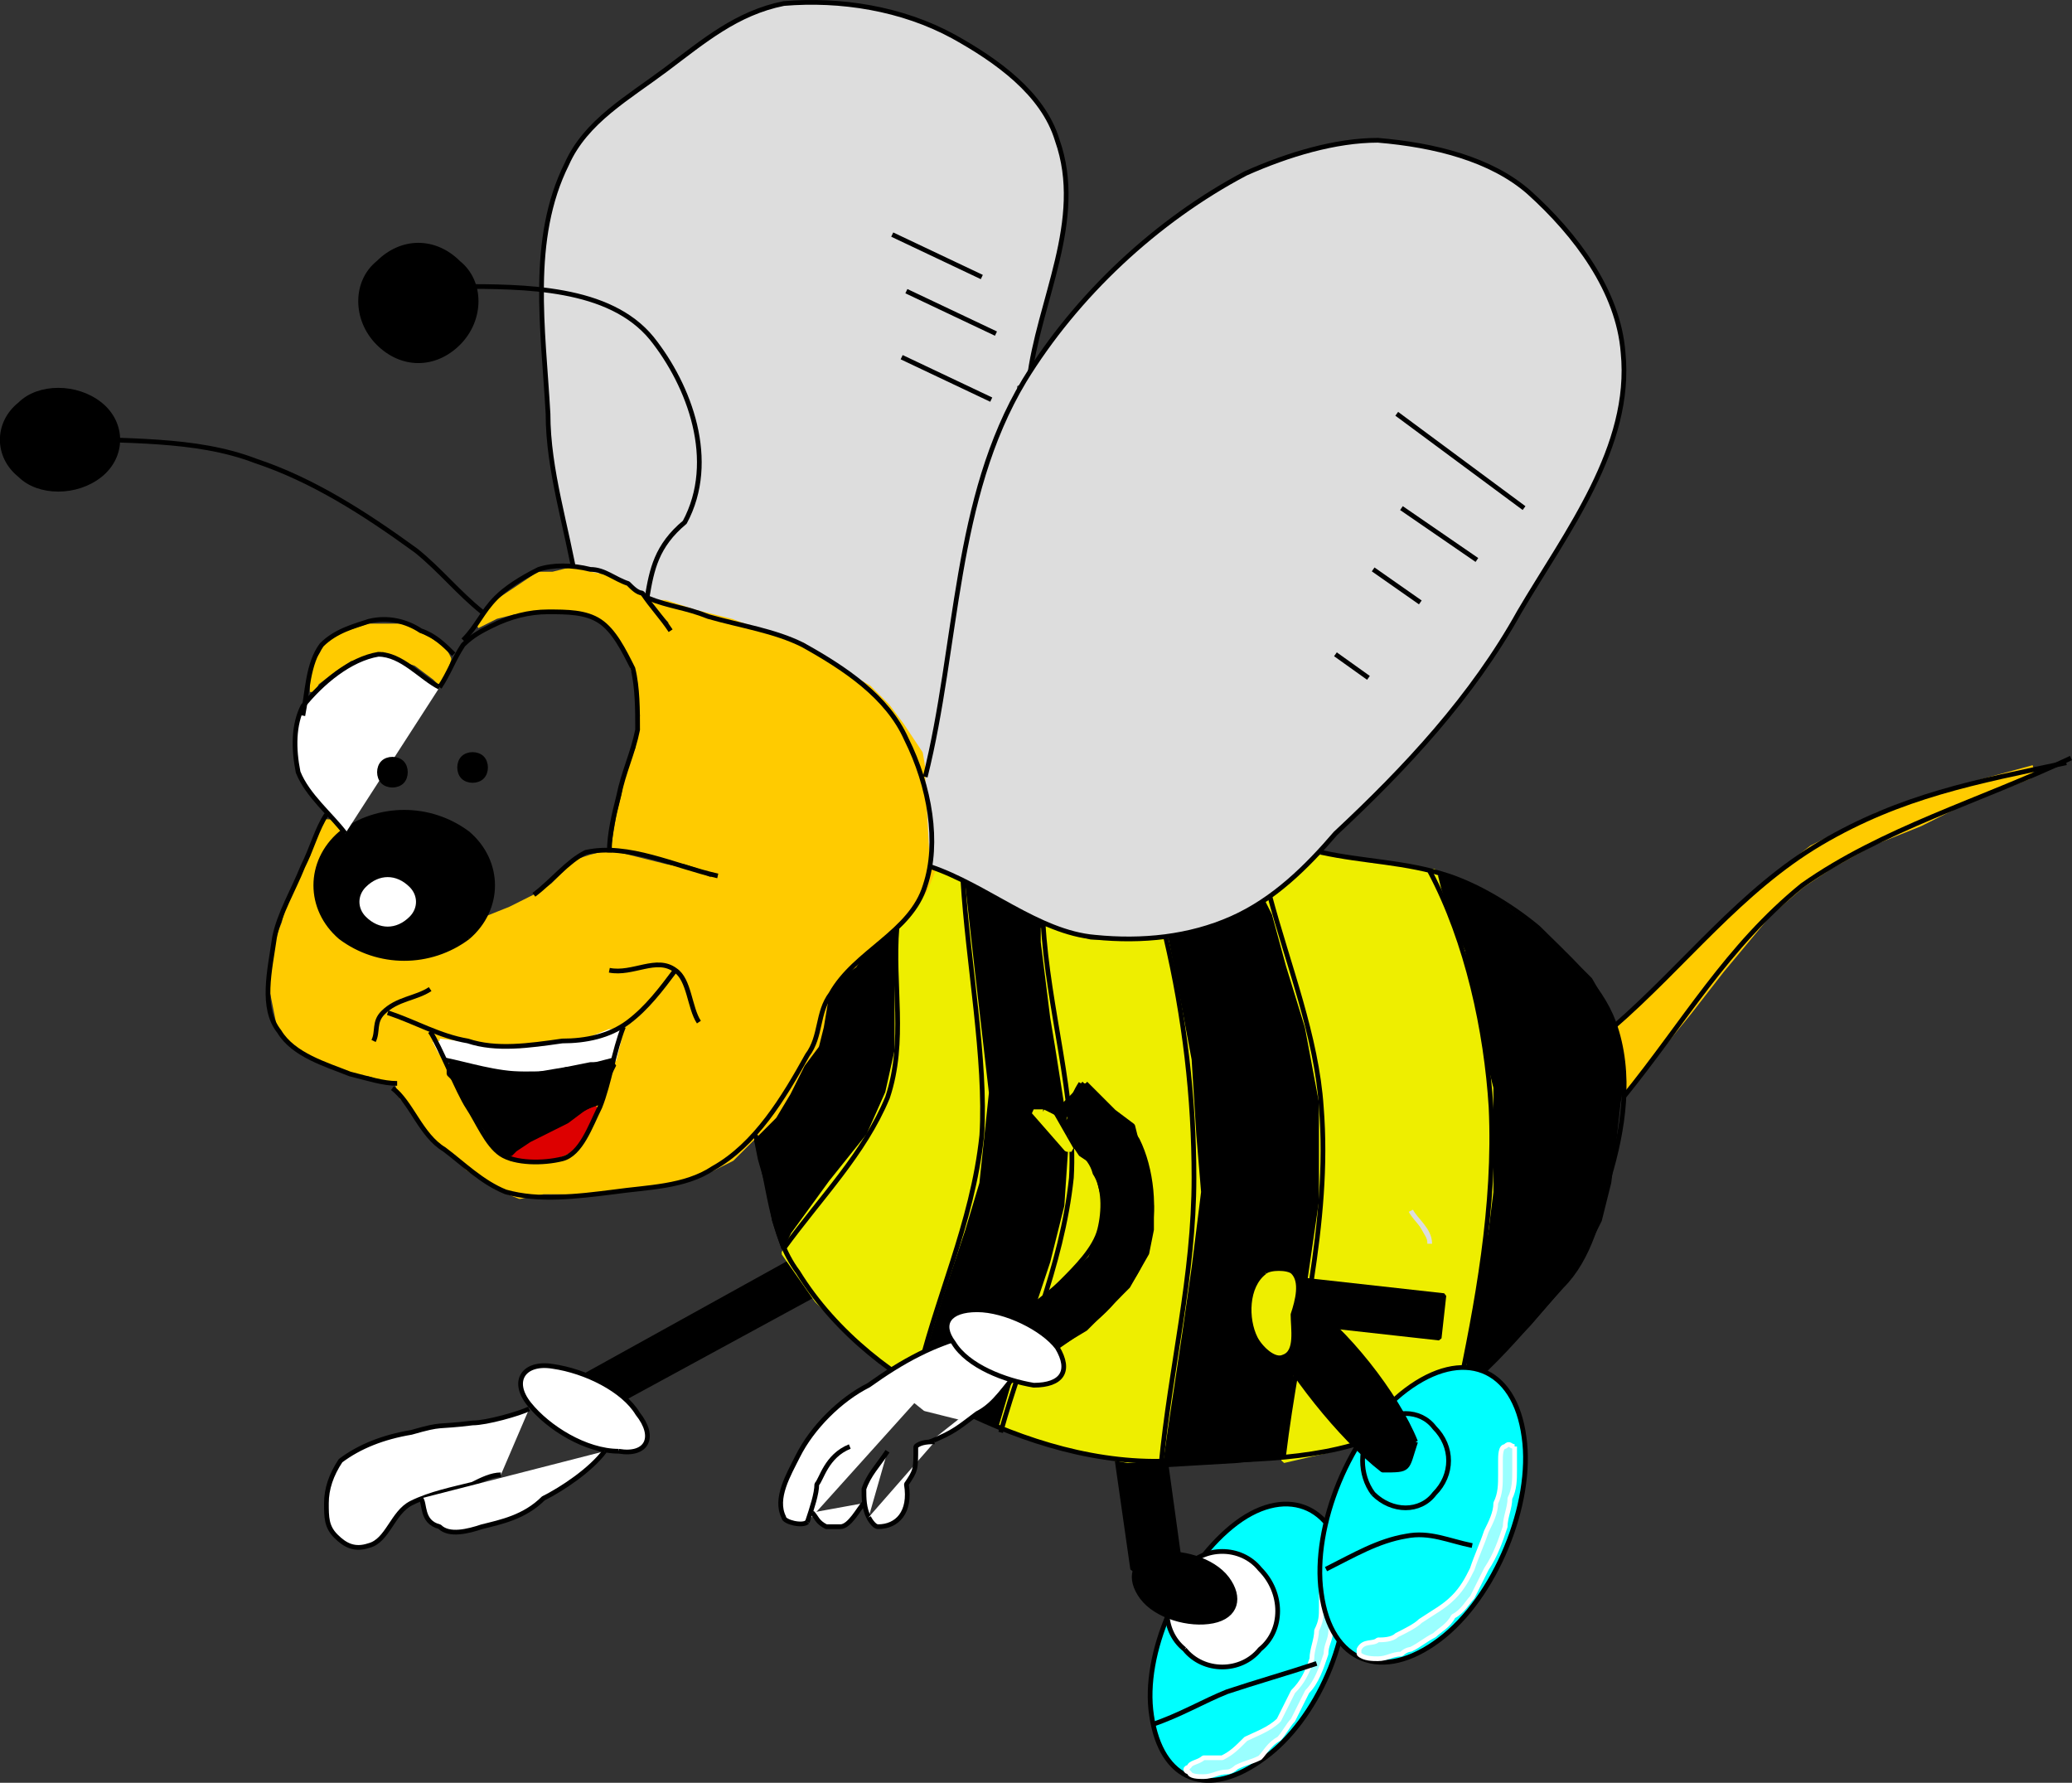
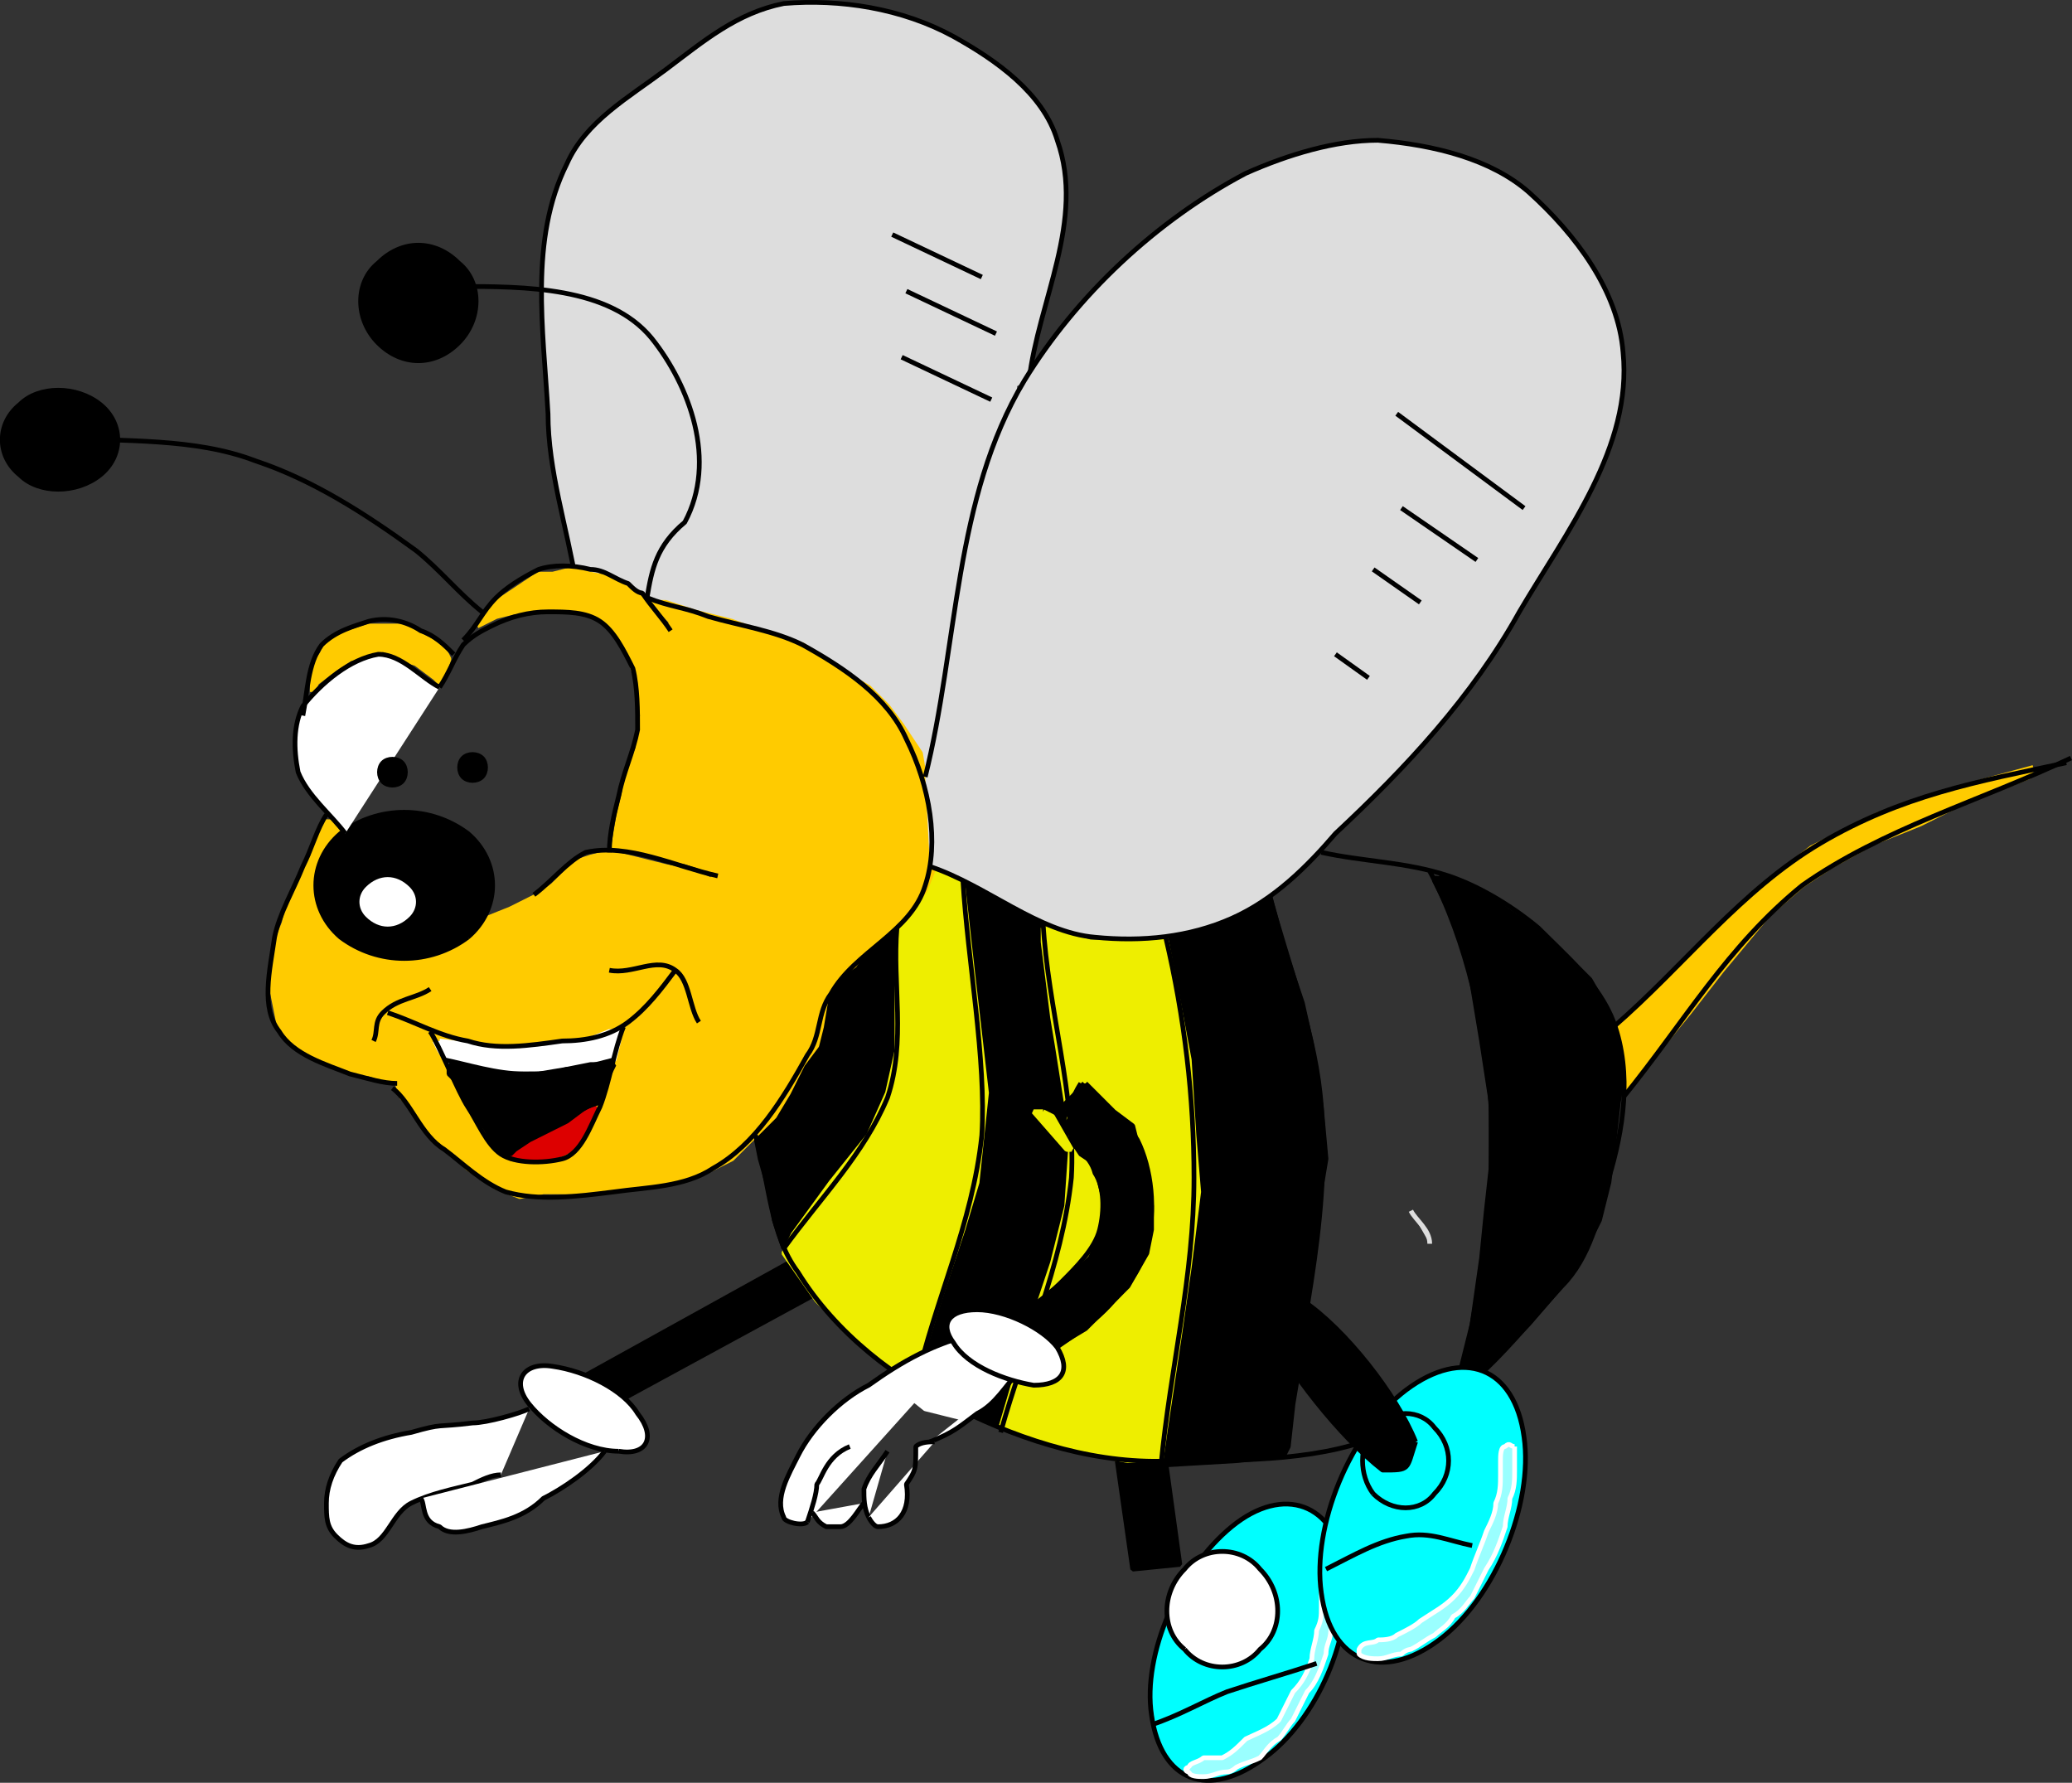
<svg xmlns="http://www.w3.org/2000/svg" width="439.443" height="378.052" version="1.2">
  <rect width="100%" height="100%" fill="#333333" stroke="none" />
  <g fill="none" fill-rule="evenodd" stroke="#000" stroke-linejoin="bevel" font-family="'Sans Serif'" font-size="12.5" font-weight="400">
    <path fill="#000" d="m178.229 261.746 7 6-57 31-6-6 56-31" vector-effect="non-scaling-stroke" />
    <path fill="#000" d="m236.229 304.746 10-2 4 29-10 1-4-28" />
    <path fill="#0ff" d="M244.229 363.746c2 14 12 18 24 9 11-8 19-26 17-40s-13-18-24-9-19 27-17 40" />
    <path fill="#9affff" stroke="#fff" d="M283.229 335.746v4c0 2-1 4-1 6s-1 3-1 5c-1 3-2 6-4 8l-3 6c-1 1-2 3-3 4-2 1-3 3-4 4-2 1-3 1-5 2 0 0-1 1-2 1-2 0-3 1-5 1-1 0-3 0-3-1-1 0-1-1 0-1 0-1 2-1 3-2h4c2-1 3-2 5-4 2-1 5-2 7-4l3-6c2-2 3-4 4-7 0-2 1-4 1-6 1-2 1-3 1-5v-3c0-1 0-3 1-3h2" />
    <path fill="#fff" d="M251.229 349.746c4 5 12 5 16 0 5-4 5-12 0-17-4-5-12-5-16 0-5 5-5 13 0 17" />
    <path fill="#ddd" d="M122.229 123.746c-2-12-6-24-6-36-1-18-4-37 4-53 4-9 13-14 21-20s15-12 25-14c12-1 25 1 36 7 9 5 19 12 22 22 6 17-4 34-6 51" />
    <path fill="#ddd" stroke="#ddd" d="M215.229 80.746v4l-3 5-2 7-4 10-2 9-2 16-1 5-1 8-2 8-1 9-2 2-3-8-4-6-7-6-11-8-10-3-7-2-5-1-6-2-4-1-4-2-4-2-3-2 4-3 7-3 13-7 23-9 28-13 13-5" vector-effect="non-scaling-stroke" />
    <path fill="#000" d="M190.229 196.746v23l-2 12-7 14-9 11-6 8-2-6-1-6-2-7-1-5 7-10 4-6 2-7 2-5 2-5 4-4 5-3 3-3m15-11 5 3 9 5 3 1 1 13 3 14 2 15v8l-2 14-4 15-5 15-2 6-2 7-8-4-10-5 9-31 3-12 1-5 1-15-2-25-1-15-1-4m43 12 7-1 7-3 6-3 2-2 3 11 4 12 2 9 1 7 1 6 1 11-2 12-1 11-2 12v5l-2 12-1 9-1 2-10 1-17 1 1-5 6-37 2-21-1-14-2-13-1-5-3-13v-4" vector-effect="non-scaling-stroke" />
    <path fill="#ee0" stroke="#ee0" d="m221.229 196.746 10 3h7l9-1 2 10 3 16 1 16 1 12-2 16-2 14-3 20-1 7h-7l-11-2-16-5 5-17 6-18 3-12 1-15-3-19-1-6-2-16v-3m-23-12 4 1 2 2 2 18 3 26-2 19-3 10-5 15-5 16v2l-11-8-10-10-7-10 2-4 8-11 8-10 4-9 2-9v-26l2-2 3-5 1-3 1-2" vector-effect="non-scaling-stroke" />
    <path fill="#ffcb00" stroke="#ffcb00" d="m101.229 132.746 4-2 4-1h15l3 1 3 3 1 2 2 3 2 6 1 7-1 7-2 5-1 5-1 4-1 6v1h2l4 1 4 1 2 1h3l3 1 3 1v2l-5-2-5-1-4-1-4-1-4-1-4 1-3 1-2 2-3 3-3 2-2 1-4 2-5 2-1 1-1 2-3 2-3 1-4 2-3 1h-3l-3-1h-2l-3 5-5 11 4 9h2l3 1 3 1 1 3 3 3 3 5 4 3 4 4 6 4 5 2 5-1h13l13-2 5-1 5-2 4-2 6-6 3-3 3-5 3-6 3-4 1-4 1-6 1-2 2-3 3-2 2-3 3-2 3-3 3-2 4-6 2-5v-12l-2-6-1-6-2-3-2-3-3-4-4-4-7-4-7-5-7-2-8-3-8-2-6-2h-3l2 2 2 2v1l-1 1-2-3-2-3-3-2-4-3-5-1-4-1-4 1h-3l-3 2-3 2-3 2-3 4-1 1m-35 14 1-2 4-3 3-2 4-1 3-1 3 1 1 1 3 1 4 3 1 1 1-2 1-3-1-2-3-2-2-1-3-2h-8l-3 1-3 1-3 2-1 2-2 3v5" vector-effect="non-scaling-stroke" />
    <path fill="#ffcb00" stroke="#ffcb00" d="m70.229 173.746 2 3-1 1-2 2-2 3v9l3 6 2 2 4 2 4 1-5 25-5-2-6-3-3-2-2-3-1-5-1-5 1-7 2-5 1-4 2-5 3-5 1-4 2-4" vector-effect="non-scaling-stroke" />
    <path fill="#000" d="M99.229 198.746c-8 6-19 6-27 0-7-6-7-16 0-22 8-6 19-6 27 0 7 6 7 16 0 22" vector-effect="non-scaling-stroke" />
    <path fill="#fff" d="M87.229 194.746c-3 3-7 3-10 0-2-2-2-5 0-7 3-3 7-3 10 0 2 2 2 5 0 7" vector-effect="non-scaling-stroke" />
    <path fill="#fff" d="M73.229 176.746c-3-4-8-8-10-13-1-5-1-10 1-14 4-5 10-10 16-11 5 0 9 5 13 7" />
    <path fill="#000" d="M85.229 165.746c-1 1-3 1-4 0s-1-3 0-4 3-1 4 0 1 3 0 4m17-1c-1 1-3 1-4 0s-1-3 0-4 3-1 4 0 1 3 0 4" />
    <path d="M93.229 145.746c2-3 3-6 5-9 2-2 4-3 6-4 4-2 8-3 12-3s8 0 11 2 5 6 7 10c1 4 1 9 1 13-1 5-3 9-4 14-1 4-2 8-2 12m-65-29c1-5 1-11 4-15 3-3 7-4 10-5 4-1 8 0 11 2 3 1 5 3 7 5" />
    <path d="M98.229 135.746c3-3 4-6 7-9 2-2 5-4 9-6 3-1 7-1 11 0 3 0 5 2 8 3 1 1 2 2 3 2 2 3 4 5 6 8m-40-4c-5-4-9-9-14-13-11-8-22-15-34-19-13-5-28-4-42-5" />
    <path fill="#000" d="M21.229 100.746c-5 4-13 4-17 0-5-4-5-11 0-15 4-4 12-4 17 0s5 11 0 15m76-28c-5 5-12 5-17 0s-5-13 0-17c5-5 12-5 17 0 5 4 5 12 0 17" />
    <path d="M69.229 172.746c-2 3-3 7-5 11-2 5-5 10-6 15-1 7-3 15 1 20 3 5 10 7 15 9 4 1 7 2 10 2" />
    <path d="M91.229 209.746c-3 2-7 2-10 5-2 2-1 4-2 6m50-15c5 1 10-3 14 0 3 2 3 8 5 11m-35-27c4-3 7-7 11-9 9-2 19 3 28 5" />
    <path fill="#fff" stroke="#fff" d="m93.229 220.746 8 1 9 1 7-1 7-1 5-2h2v2l-1 4-4 1-5 1-6 1h-7l-5-1-5-1h-3l-2-3-1-2" vector-effect="non-scaling-stroke" />
    <path d="M82.229 214.746c6 2 11 5 17 6 6 2 13 1 20 0 5 0 10-1 14-4s7-7 10-11m-49 19c5 1 11 3 17 3 3 0 6 0 9-1 3 0 6-1 10-2" />
    <path fill="#d00" stroke="#d00" d="m107.229 244.746 3-2 3-2 2-2 6-2 2-2h3l-1 3-2 4-2 2-2 1-3 1h-8" vector-effect="non-scaling-stroke" />
    <path d="M132.229 217.746c-2 5-3 12-5 17-2 4-4 10-8 11s-10 1-13-1-5-7-7-10-6-13-8-16" />
    <path fill="#000" d="m95.229 225.746 4 1 5 1h10l6-1 5-1h5l-2 4-1 4-3 1-4 3-4 2-4 2-3 2-1 1-3-1-2-4-2-3-3-4-1-3-2-2v-2" vector-effect="non-scaling-stroke" />
    <path d="M126.229 233.746c-3 2-7 3-10 5l-9 6m30-118c1-6 2-11 8-16 7-13 1-29-7-39-9-11-27-11-41-11-3 0-6 2-9 3" />
    <path fill="#ffcb00" stroke="#ffcb00" d="m431.229 163.746-1 1-5 2-8 3-10 5-10 4-9 5-6 4-7 6-10 12-7 9-9 11-5 6v-6l-1-4-1-4 4-3 7-7 7-7 6-6 9-8 9-7 14-7 12-4 10-3 11-3" vector-effect="non-scaling-stroke" />
    <path d="M439.229 160.746c-19 9-40 15-57 27-16 13-25 29-38 45" />
    <path d="M342.229 217.746c15-13 27-29 44-39s33-13 52-17" />
    <path fill="#000" d="m305.229 185.746 5 2 5 2 4 3 6 4 7 6 5 5 4 7 2 6 1 7-1 6-1 9-1 8-2 8-4 8-5 7-6 7-5 5-4 4-6 6v-3l3-12 2-14 1-10 1-9v-14l-2-13-2-12-2-9-3-7-3-6v-1" vector-effect="non-scaling-stroke" />
-     <path fill="#ee0" stroke="#ee0" d="M279.229 181.746h3l7 1 7 1 5 1h3l1 4 2 6 3 7 1 6 2 6 1 9 2 8v22l-1 8-2 12-2 10-1 9-1 4-3 2-8 5-13 4-13 3 8-55v-21l-3-16-4-13-3-11-2-4 3-2 5-4 2-1" vector-effect="non-scaling-stroke" />
    <path d="M269.229 189.746c4 15 10 30 11 45 2 25-5 49-8 74" />
    <path fill="#ddd" d="M197.229 183.746c12 4 23 14 35 15 10 1 20 0 29-4s16-11 22-18c15-14 29-29 39-47 10-17 24-35 22-55-1-13-10-25-20-34-8-7-20-10-32-11-9 0-19 3-28 7-19 10-36 26-47 44-15 25-14 56-21 84" />
    <path d="M280.229 180.746c9 2 18 2 27 5 6 2 13 6 19 11 6 6 13 12 16 20 4 11 2 23-1 33-2 8-4 17-10 23-10 11-21 26-37 31-13 6-30 6-45 6-16 1-32-4-46-11-13-6-26-16-34-29-6-8-6-19-9-29" />
    <path d="M303.229 184.746c8 15 12 34 13 50 1 21-3 42-7 61m-88-100c1 18 7 37 6 54-2 19-10 36-15 54m35-105c4 17 6 34 6 51 0 21-5 40-7 61m-42-124c1 17 5 38 4 54-2 19-10 35-14 53m-4-97c-1 12 2 24-2 36-5 12-14 21-22 32" />
    <path d="M137.229 126.746c5 2 8 2 13 4 7 2 14 3 20 6 9 5 18 11 22 20 5 10 7 22 4 31-3 10-15 14-20 23-3 4-2 9-5 13-5 9-11 19-20 24-6 4-14 4-21 5-8 1-16 2-23 0-5-2-9-6-13-9-5-3-7-10-11-13" />
    <path fill="#ddd" stroke="#ddd" d="M299.229 256.746c1 2 4 4 4 7" vector-effect="non-scaling-stroke" />
-     <path fill="#000" d="m270.229 270.746 36 4-1 9-36-4 1-9" vector-effect="non-scaling-stroke" />
    <path fill="#0ff" d="M280.229 337.746c2 15 13 19 25 10s20-29 18-43c-2-15-13-19-25-10s-20 29-18 43" />
    <path fill="#0ff" d="M291.229 316.746c4 4 10 4 13 0 4-4 4-10 0-14-3-4-9-4-13 0-3 4-3 10 0 14" />
    <path fill="#000" d="M300.229 305.746c-2 6-1 6-7 6-9-7-20-21-25-31-4-10-1-12 8-5 9 6 20 20 24 30" vector-effect="non-scaling-stroke" />
-     <path fill="#ee0" d="M268.229 269.746c1-1 5-1 6 0 2 2 1 6 0 9 0 3 1 8-2 9-2 1-5-2-6-4-2-4-2-11 2-14" vector-effect="non-scaling-stroke" />
    <path fill="#9affff" stroke="#fff" d="M321.229 306.746v5c0 2 0 4-1 6 0 2-1 4-1 6-1 3-2 6-4 9l-3 6c-1 1-2 3-4 4-1 2-3 3-4 4-2 1-3 2-5 3 0 0-1 0-2 1-2 0-3 1-5 1-1 0-3 0-4-1v-1c1-2 3-1 4-2 1 0 3 0 4-1 2-1 4-2 5-3 3-2 5-3 7-5s3-4 4-6c1-3 2-5 3-8 1-2 2-4 2-6 1-2 1-4 1-6v-3c0-1 0-3 1-3 1-1 1 0 2 0" />
-     <path fill="#000" d="M260.229 334.746c3 4 2 8-3 9s-12-1-15-5-2-8 3-9 12 1 15 5" />
    <path d="M281.229 332.746c6-3 11-6 17-7 5-1 9 1 14 2m-68 38c6-2 11-5 16-7 6-2 13-4 19-6" vector-effect="non-scaling-stroke" />
    <path fill="#fff" stroke="#fff" d="m202.229 286.746 5 3 5 3h2l-4 3-3 2-3 3-8-2-5-4 5-4 4-3 2-1" vector-effect="non-scaling-stroke" />
    <path fill="#000" d="m230.229 229.746 6 6 4 3 1 4 2 6 1 7v5l-1 5-4 7-4 4-5 5-5 3-4 3-2 1-1-2-2-3-2-3 4-3 5-3 3-3 5-5 2-4 1-4v-7l-1-4-2-3-4-4-1-2 2-5 1-4" vector-effect="non-scaling-stroke" />
    <path d="M217.229 290.746c6-5 14-9 19-15 3-3 6-7 7-12 2-7 1-16-2-22-3-5-8-8-12-12" />
    <path d="M211.229 282.746c5-4 10-7 14-11 3-3 7-7 8-11s1-9-1-12c-1-4-5-6-8-9" />
    <path d="M229.229 229.746c-2 3-3 7-5 10" />
    <path fill="#fff" d="M207.229 282.746c-9 2-16 6-23 11-6 3-12 9-15 15-2 4-5 9-3 13 0 1 4 2 5 1" />
    <path fill="#fff" d="M180.229 306.746c-5 2-6 7-7 8 0 2-1 5-2 8" />
    <path fill="#fff" d="M172.229 320.746c1 1 1 2 3 3h3c2 0 4-4 5-5m33-28c-3 3-5 7-9 9-4 3-5 4-10 6m-9 2c-2 3-4 5-5 8 0 2 0 4 1 6" />
    <path fill="#fff" d="M184.229 321.746s1 2 2 2c4 0 7-3 6-9 2-3 2-3 2-8 1-1 3-1 4-1m26-20c3 5 1 8-5 8-6-1-14-4-17-9-3-4-1-7 5-7s14 4 17 8" />
    <path fill="#000" d="m229.229 230.746 1 4-2 1-3-1 2-2 2-2m-3 11 5-2 4 8 2 7v4h-3v-4l-1-4-1-4-3-2-2-3" vector-effect="non-scaling-stroke" />
    <path fill="#ee0" stroke="#ee0" d="m221.229 235.746 2 1 4 7h-1l-7-8h2" vector-effect="non-scaling-stroke" />
    <path fill="#fff" d="M131.229 307.746c-7 0-15-5-19-10s-1-9 5-8c7 1 15 5 18 10 4 5 2 9-4 8m-19-9c-2 1-9 3-12 3-8 1-6 0-13 2-6 1-11 3-15 6-2 3-3 6-3 9s0 5 2 7 4 3 7 2c4-1 5-7 9-9s9-3 13-4c2-1 4-2 6-2" />
    <path fill="#fff" d="M128.229 307.746c-3 4-9 8-13 10-4 4-9 5-13 6-3 1-7 2-9 0-4-1-3-5-4-6" />
    <path fill="#fff" d="m296.229 87.746 27 20m-26 0 16 11m-22 2 10 7m-18 11 7 5m-82-85-19-9m22 21-19-9m18 23-19-9" vector-effect="non-scaling-stroke" />
  </g>
</svg>